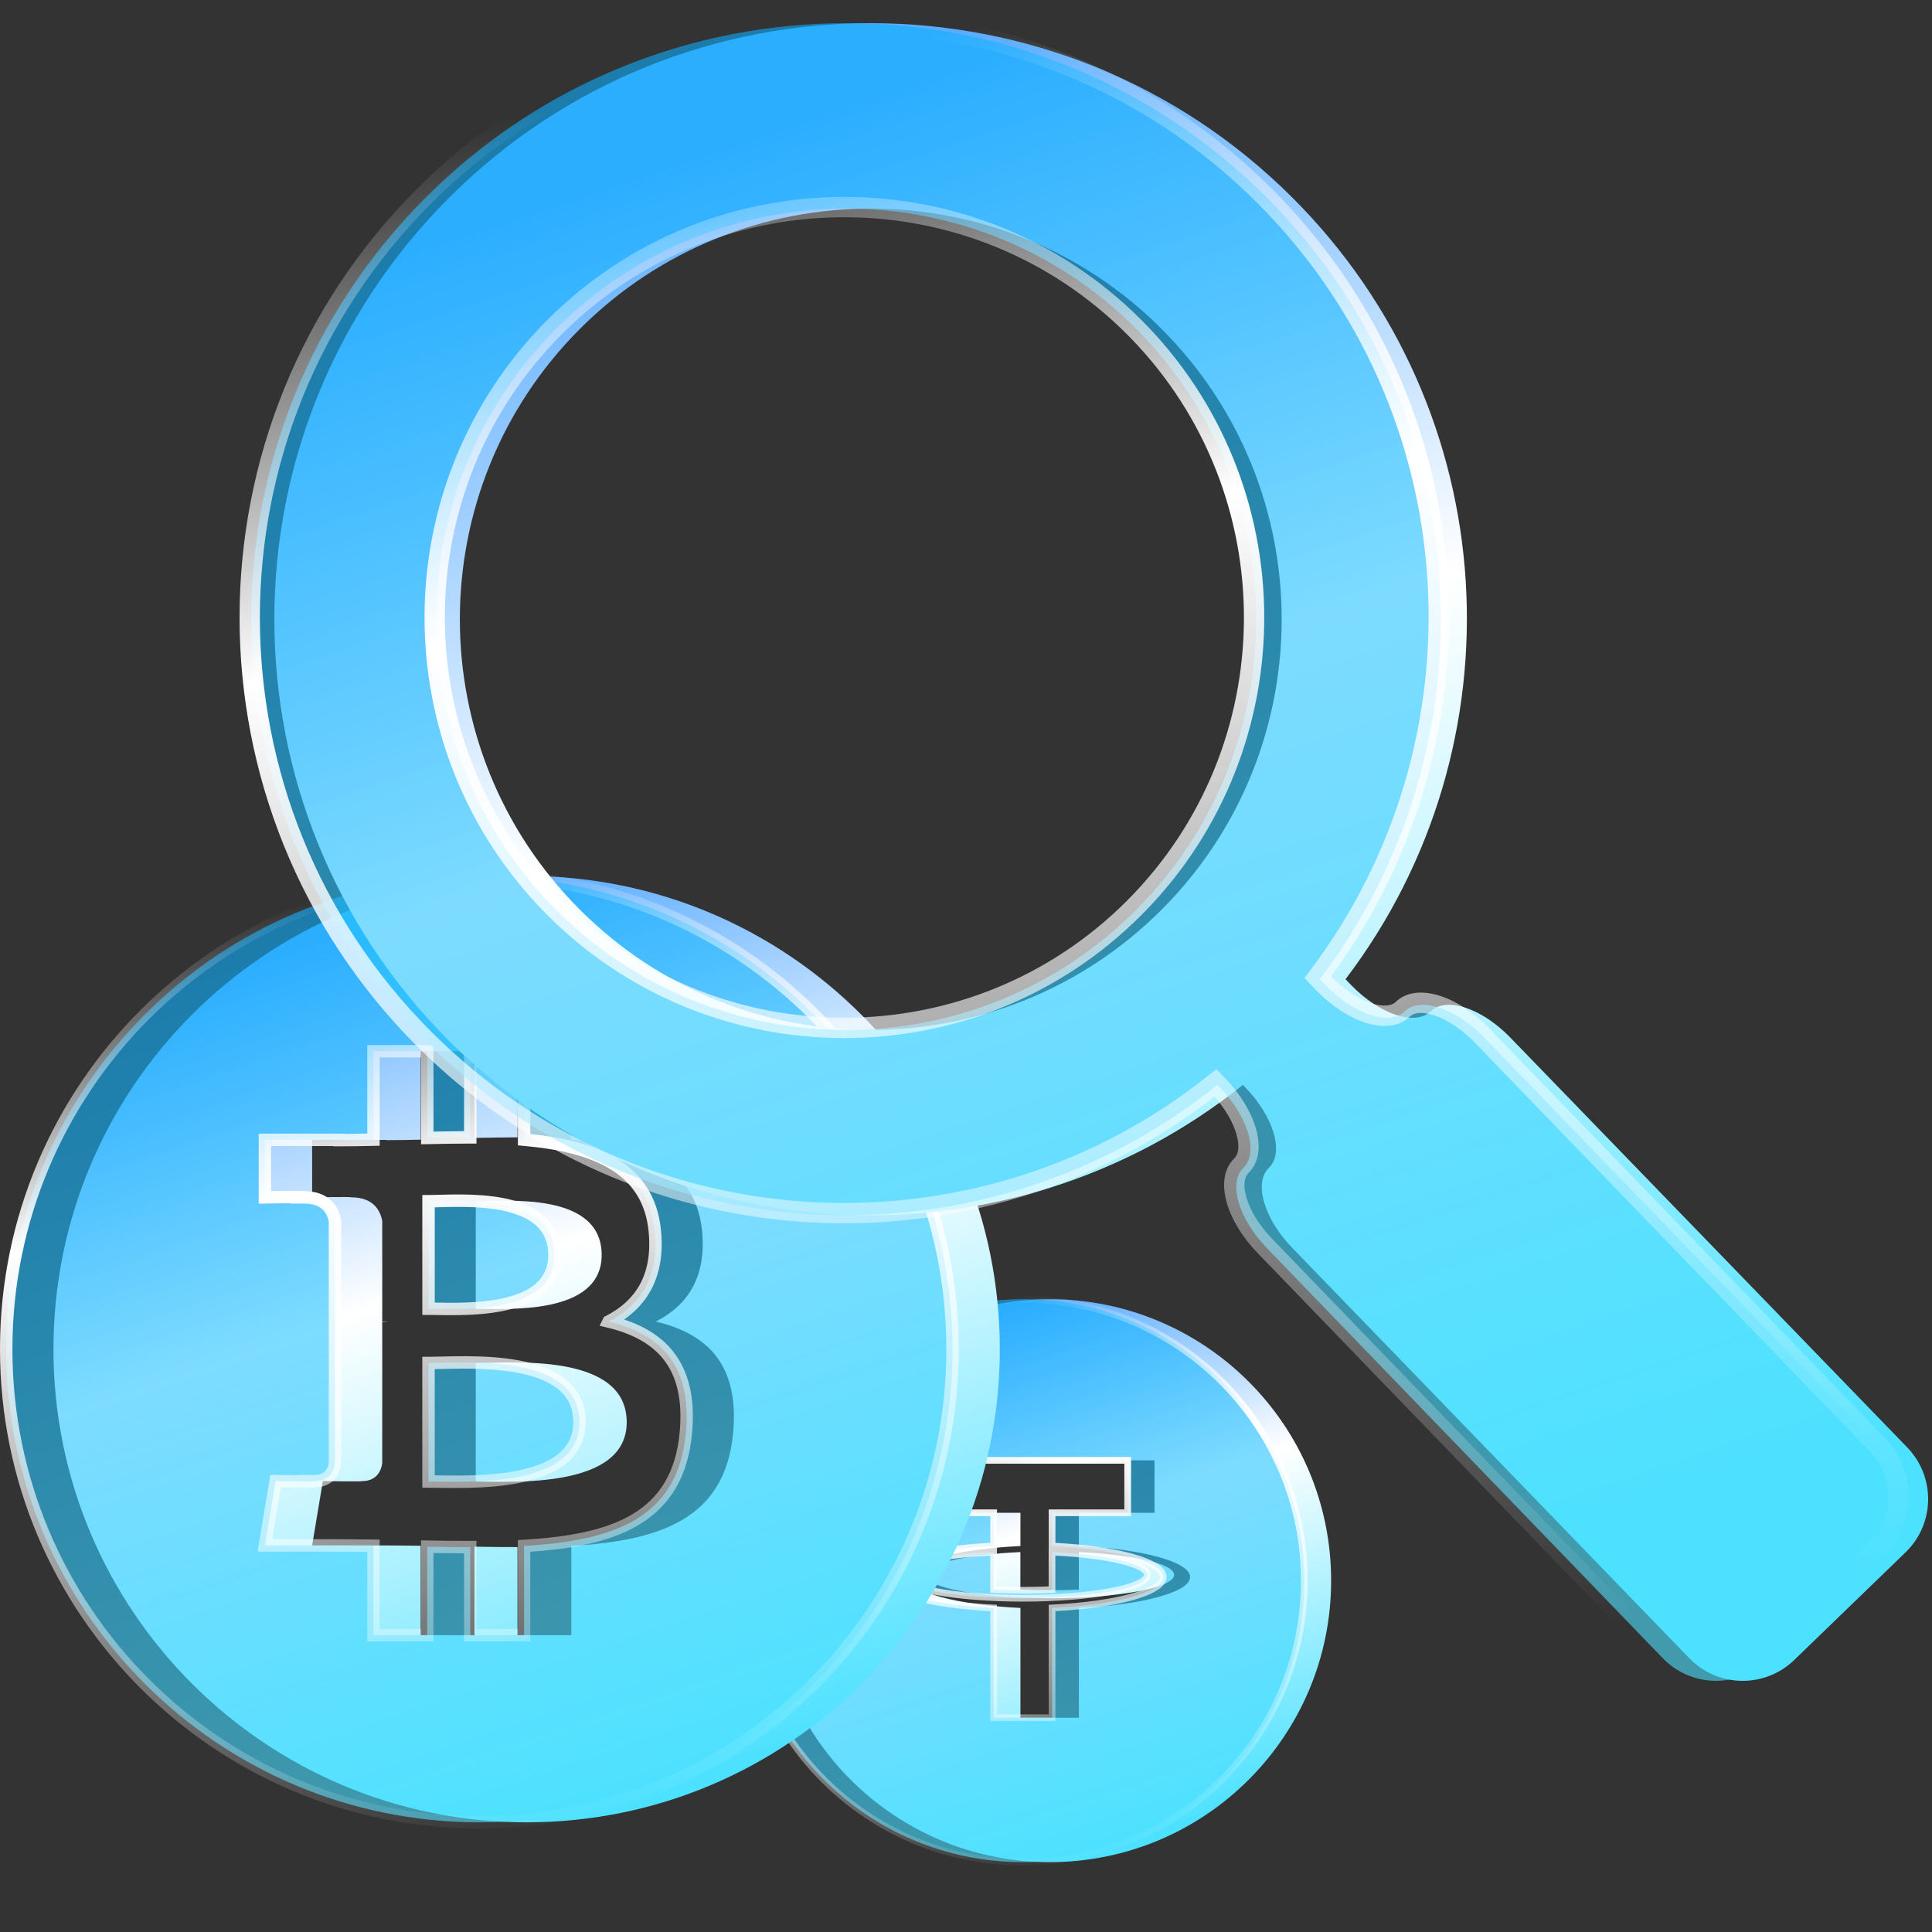
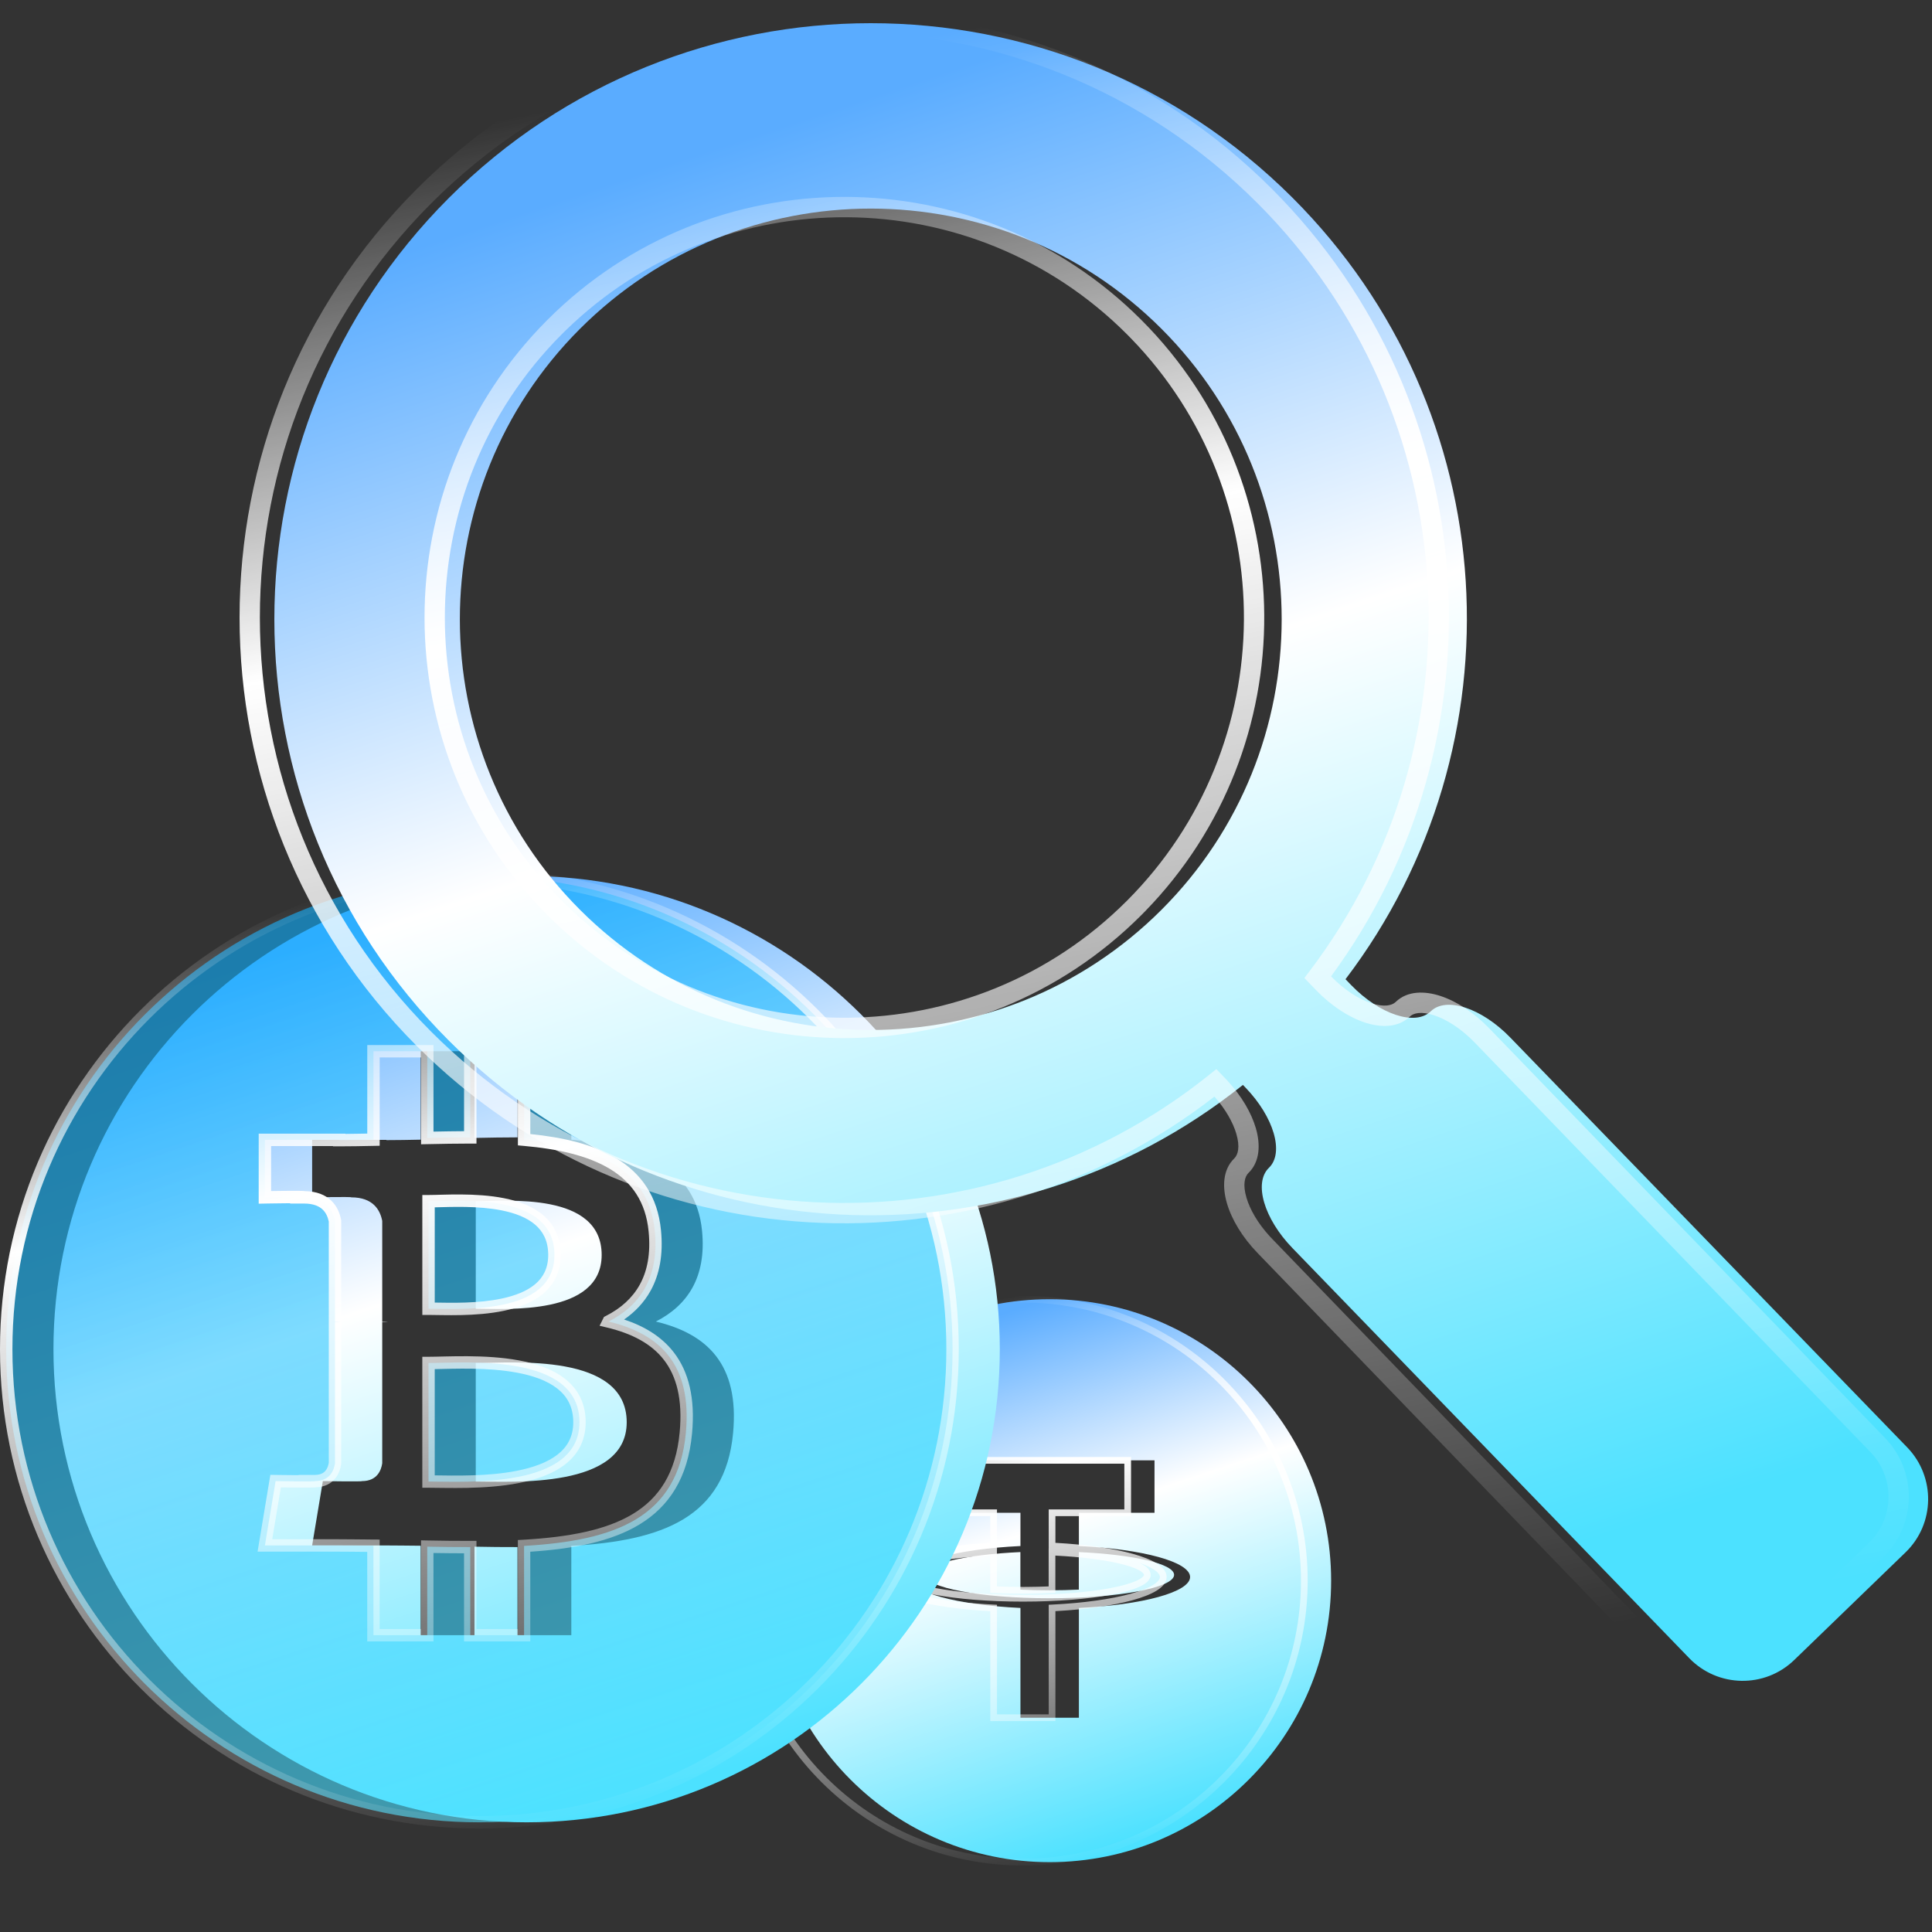
<svg xmlns="http://www.w3.org/2000/svg" viewBox="0 0 400 400" fill="none">
  <rect x="0" y="0" width="400" height="400" fill="#333333" stroke="none" />
  <path d="M217.321 268.987C249.505 268.987 275.596 295.077 275.596 327.262C275.596 359.447 249.505 385.538 217.321 385.538C185.136 385.538 159.045 359.447 159.045 327.262C159.045 295.077 185.136 268.987 217.321 268.987ZM195.572 313.206H211.272V320.089C198.119 320.724 188.247 323.364 188.247 326.499C188.247 329.634 198.107 332.286 211.272 332.909V355.637H223.37V332.909C236.522 332.28 246.394 329.64 246.394 326.499C246.394 323.358 236.552 320.724 223.37 320.089V313.206H239.028V302.35H195.572V313.206ZM223.358 321.341C234.675 321.854 243.084 323.772 243.084 326.05C243.108 328.731 231.563 330.904 217.321 330.904C203.078 330.904 191.534 328.702 191.534 326.05C191.534 323.772 199.943 321.854 211.26 321.341V329.115C213.206 329.203 215.229 329.255 217.309 329.255C219.389 329.255 221.423 329.203 223.358 329.115V321.341Z" fill="url(#paint0_linear_16695_8167)" />
-   <path d="M211.77 268.987C243.955 268.987 270.045 295.077 270.045 327.262C270.045 359.447 243.955 385.538 211.77 385.538C179.585 385.538 153.494 359.447 153.494 327.262C153.494 295.077 179.585 268.987 211.77 268.987ZM190.021 313.206H205.721V320.089C192.568 320.724 182.696 323.364 182.696 326.499C182.696 329.634 192.556 332.286 205.721 332.909V355.637H217.819V332.909C230.972 332.28 240.843 329.64 240.843 326.499C240.843 323.358 231.001 320.724 217.819 320.089V313.206H233.477V302.35H190.021V313.206ZM217.807 321.341C229.124 321.854 237.533 323.772 237.533 326.05C237.557 328.731 226.012 330.904 211.77 330.904C197.527 330.904 185.983 328.702 185.983 326.05C185.983 323.772 194.392 321.854 205.709 321.341V329.115C207.656 329.203 209.678 329.255 211.758 329.255C213.839 329.255 215.872 329.203 217.807 329.115V321.341Z" fill="url(#paint1_linear_16695_8167)" fill-opacity="0.6" />
  <path d="M269.352 327.262C269.352 295.585 243.773 269.882 212.143 269.681L211.77 269.68C179.969 269.68 154.188 295.461 154.188 327.262L154.189 327.635C154.39 359.265 180.093 384.844 211.77 384.844L212.143 384.843C243.773 384.643 269.352 358.94 269.352 327.262ZM240.15 326.499C240.15 326.098 239.823 325.525 238.735 324.851C238.016 324.406 237.05 323.973 235.86 323.565C236.038 323.646 236.207 323.728 236.366 323.811C236.886 324.085 237.333 324.392 237.659 324.742C237.986 325.095 238.225 325.533 238.227 326.044H238.228C238.228 326.045 238.227 326.046 238.227 326.047C238.227 326.048 238.228 326.049 238.228 326.05H238.227C238.23 326.652 237.907 327.151 237.489 327.537C237.069 327.926 236.488 328.268 235.804 328.573C234.43 329.186 232.483 329.721 230.13 330.164C225.413 331.053 218.921 331.598 211.77 331.598C204.619 331.598 198.127 331.045 193.407 330.153C191.053 329.708 189.104 329.172 187.728 328.561C187.042 328.257 186.46 327.917 186.039 327.532C185.62 327.148 185.29 326.652 185.29 326.05C185.29 325.536 185.53 325.096 185.858 324.742C186.184 324.392 186.631 324.085 187.151 323.811C187.272 323.748 187.398 323.685 187.53 323.623C186.411 324.015 185.498 324.429 184.809 324.854C183.718 325.528 183.39 326.101 183.39 326.499C183.39 326.898 183.718 327.471 184.808 328.145C185.857 328.794 187.429 329.418 189.457 329.977C193.501 331.092 199.203 331.906 205.754 332.216L206.415 332.247V354.943H217.125V332.248L217.786 332.216C224.332 331.903 230.033 331.09 234.08 329.977C236.108 329.419 237.681 328.796 238.731 328.147C239.822 327.473 240.15 326.899 240.15 326.499ZM270.74 327.262C270.74 359.83 244.338 386.232 211.77 386.232C179.329 386.232 153.007 360.036 152.802 327.643L152.801 327.262C152.801 294.694 179.202 268.293 211.77 268.293L212.152 268.294C244.544 268.499 270.74 294.821 270.74 327.262ZM241.538 326.499C241.538 327.669 240.632 328.603 239.461 329.327C238.249 330.076 236.531 330.741 234.448 331.315C230.41 332.426 224.846 333.23 218.513 333.568V356.33H205.027V333.569C198.688 333.233 193.125 332.427 189.088 331.315C187.005 330.741 185.289 330.075 184.078 329.325C182.908 328.601 182.003 327.668 182.003 326.499C182.003 325.329 182.909 324.396 184.08 323.674C185.292 322.925 187.009 322.26 189.093 321.687C193.131 320.576 198.694 319.77 205.027 319.429V313.9H189.328V301.656H234.172V313.9H218.513V319.429C224.86 319.77 230.424 320.575 234.459 321.685C236.541 322.258 238.255 322.923 239.465 323.671C240.634 324.395 241.538 325.329 241.538 326.499ZM186.677 326.05C186.677 326.111 186.708 326.263 186.975 326.508C187.241 326.751 187.672 327.018 188.291 327.293C189.525 327.841 191.353 328.353 193.665 328.79C198.277 329.662 204.679 330.211 211.77 330.211L212.433 330.209C219.26 330.176 225.408 329.642 229.873 328.801C232.184 328.365 234.009 327.854 235.238 327.306C235.855 327.03 236.284 326.762 236.546 326.519C236.81 326.275 236.841 326.121 236.84 326.056V326.05C236.84 325.994 236.817 325.875 236.642 325.687C236.463 325.494 236.165 325.273 235.72 325.039C234.831 324.571 233.491 324.118 231.756 323.709C228.445 322.929 223.829 322.342 218.501 322.07V329.778L217.839 329.808C216.138 329.885 214.36 329.935 212.541 329.946L211.759 329.949C209.667 329.949 207.634 329.896 205.678 329.808L205.016 329.779V322.07C199.688 322.342 195.072 322.929 191.762 323.709C190.026 324.118 188.687 324.571 187.797 325.039C187.352 325.273 187.054 325.494 186.875 325.687C186.7 325.875 186.677 325.994 186.677 326.05ZM206.415 320.75L206.403 320.75V328.45C208.136 328.52 209.925 328.561 211.759 328.561L212.532 328.559C214.097 328.549 215.632 328.51 217.114 328.45V320.615L217.125 320.616V312.512H232.784V303.043H190.715V312.512H206.415V320.75Z" fill="url(#paint2_linear_16695_8167)" />
  <path d="M129.754 294.461C129.762 308.306 106.055 306.73 98.501 306.737V282.192C106.063 282.192 129.754 280.022 129.754 294.461ZM206.998 279.326C206.998 333.429 163.135 377.292 109.032 377.292C54.929 377.292 11.066 333.429 11.066 279.326C11.066 225.223 54.929 181.36 109.032 181.36C163.135 181.36 206.998 225.219 206.998 279.326ZM135.793 273.605C142.256 270.314 146.297 264.513 145.352 254.854C144.082 241.647 132.686 237.224 118.293 235.961V217.646H107.146V235.479C104.214 235.479 101.218 235.536 98.245 235.597V217.646H87.105V235.957C84.686 236.007 82.317 236.053 80.006 236.053V235.995L64.626 235.991V247.9C64.626 247.9 72.861 247.744 72.724 247.897C77.239 247.897 78.709 250.518 79.137 252.783V273.651C79.451 273.651 79.857 273.666 80.316 273.727C79.945 273.727 79.547 273.727 79.137 273.727V302.956C78.934 304.376 78.1 306.645 74.947 306.649C75.089 306.776 66.842 306.649 66.842 306.649L64.626 319.963H79.133C81.835 319.963 84.491 320.012 87.097 320.028V338.553H98.237V320.223C101.294 320.288 104.253 320.311 107.142 320.307V338.553H118.285V320.062C137.033 318.987 150.151 314.265 151.781 296.665C153.098 282.491 146.428 276.169 135.789 273.613L135.793 273.605ZM124.569 259.832C124.569 246.695 104.796 248.696 98.505 248.696V270.957C104.796 270.957 124.565 272.426 124.569 259.832Z" fill="url(#paint3_linear_16695_8167)" />
  <path d="M119.973 294.461C119.981 308.306 96.274 306.73 88.72 306.737V282.192C96.281 282.192 119.973 280.022 119.973 294.461ZM197.217 279.326C197.217 333.429 153.354 377.292 99.251 377.292C45.148 377.292 1.285 333.429 1.285 279.326C1.285 225.223 45.148 181.36 99.251 181.36C153.354 181.36 197.217 225.219 197.217 279.326ZM126.012 273.605C132.475 270.314 136.516 264.513 135.571 254.854C134.3 241.647 122.904 237.224 108.512 235.961V217.646H97.364V235.479C94.433 235.479 91.437 235.536 88.463 235.597V217.646H77.323V235.957C74.905 236.007 72.536 236.053 70.225 236.053V235.995L54.845 235.991V247.9C54.845 247.9 63.08 247.744 62.942 247.897C67.458 247.897 68.927 250.518 69.356 252.783V273.651C69.67 273.651 70.076 273.666 70.535 273.727C70.163 273.727 69.766 273.727 69.356 273.727V302.956C69.153 304.376 68.319 306.645 65.166 306.649C65.307 306.776 57.061 306.649 57.061 306.649L54.845 319.963H69.352C72.054 319.963 74.71 320.012 77.316 320.028V338.553H88.456V320.223C91.513 320.288 94.471 320.311 97.361 320.307V338.553H108.504V320.062C127.252 318.987 140.37 314.265 142 296.665C143.316 282.491 136.646 276.169 126.008 273.613L126.012 273.605ZM114.788 259.832C114.788 246.695 95.015 248.696 88.723 248.696V270.957C95.015 270.957 114.784 272.426 114.788 259.832Z" fill="url(#paint4_linear_16695_8167)" fill-opacity="0.6" />
  <path d="M195.932 279.326C195.932 225.929 152.645 182.646 99.251 182.646C45.858 182.646 2.571 225.933 2.571 279.326C2.571 332.719 45.858 376.006 99.251 376.006C152.644 376.006 195.932 332.719 195.932 279.326ZM89.749 216.36V234.285C91.86 234.244 93.982 234.208 96.079 234.197V216.36H109.798V234.791C116.605 235.479 122.844 236.927 127.629 239.829C132.766 242.944 136.175 247.704 136.851 254.731C137.344 259.765 136.544 263.901 134.695 267.24C133.344 269.678 131.464 271.635 129.22 273.189C133.429 274.585 136.99 276.736 139.505 279.997C142.595 284.001 143.959 289.482 143.281 296.784C142.432 305.947 138.547 311.914 132.336 315.661C126.492 319.186 118.702 320.674 109.79 321.269V339.839H96.076V321.591C94.006 321.588 91.898 321.57 89.742 321.532V339.839H76.031V321.302C73.824 321.282 71.619 321.248 69.353 321.248H53.328L55.975 305.347L57.081 305.364H57.086C57.09 305.364 57.096 305.364 57.104 305.364C57.12 305.364 57.143 305.365 57.173 305.365C57.233 305.366 57.321 305.367 57.434 305.369C57.658 305.372 57.979 305.376 58.364 305.381C59.134 305.391 60.158 305.403 61.177 305.411C61.403 305.413 61.628 305.413 61.85 305.414L61.798 305.368L65.165 305.364C66.39 305.362 67.017 304.941 67.385 304.505C67.779 304.038 67.981 303.417 68.071 302.85V252.913C67.879 251.98 67.494 251.086 66.796 250.421C66.093 249.752 64.936 249.182 62.943 249.182H60.056L60.113 249.118C59.74 249.12 59.35 249.123 58.959 249.127C57.941 249.137 56.919 249.151 56.15 249.164C55.766 249.17 55.446 249.175 55.222 249.179C55.11 249.181 55.022 249.183 54.962 249.184C54.932 249.185 54.909 249.185 54.893 249.185C54.886 249.185 54.88 249.186 54.876 249.186H54.87L53.56 249.211V234.705L71.511 234.71V234.761C72.995 234.751 74.504 234.727 76.038 234.697V216.36H89.749ZM78.609 237.216L77.35 237.242C74.933 237.292 72.551 237.338 70.225 237.338H68.939V237.281L56.131 237.277V246.592C56.9 246.58 57.918 246.566 58.933 246.556C59.956 246.546 60.982 246.54 61.747 246.547C62.127 246.551 62.458 246.557 62.697 246.569C62.808 246.574 62.938 246.582 63.05 246.598C63.064 246.6 63.095 246.605 63.138 246.612C65.559 246.65 67.333 247.383 68.569 248.56C69.814 249.745 70.375 251.251 70.62 252.545L70.642 252.663V272.445C70.663 272.448 70.684 272.45 70.705 272.453L70.642 273.399V273.651H70.626L70.621 273.727H70.642V303.048L70.629 303.138C70.51 303.971 70.195 305.16 69.351 306.162C68.49 307.183 67.183 307.886 65.351 307.932C65.299 307.941 65.26 307.946 65.244 307.948C65.142 307.959 65.021 307.966 64.911 307.97C64.677 307.98 64.349 307.985 63.97 307.988C63.206 307.994 62.18 307.99 61.157 307.982C60.132 307.974 59.103 307.962 58.331 307.953C58.268 307.952 58.207 307.951 58.148 307.95L56.363 318.677H69.353C72.052 318.677 74.747 318.727 77.324 318.742L78.602 318.749V337.268H87.17V318.91L88.483 318.938C91.529 319.003 94.478 319.025 97.359 319.022L98.647 319.02V337.268H107.219V318.848L108.431 318.779C117.761 318.243 125.461 316.805 131.007 313.459C136.449 310.177 139.939 304.982 140.72 296.547C141.358 289.675 140.046 284.907 137.47 281.567C134.882 278.213 130.868 276.102 125.708 274.862L124.137 274.485L124.858 273.039L125.051 272.652L125.429 272.459C128.482 270.905 130.895 268.794 132.446 265.995C133.996 263.196 134.745 259.602 134.292 254.979L134.292 254.977C133.697 248.797 130.773 244.742 126.296 242.028C121.742 239.266 115.53 237.867 108.4 237.241L107.226 237.138V218.932H98.65V236.764H97.365C94.448 236.764 91.464 236.822 88.49 236.883L87.178 236.91V218.932H78.609V237.216ZM88.72 280.906C92.368 280.906 100.393 280.357 107.415 281.648C110.937 282.295 114.37 283.428 116.945 285.439C119.58 287.497 121.259 290.435 121.259 294.46L121.254 294.822C121.154 298.535 119.483 301.281 116.94 303.238C114.371 305.213 110.947 306.365 107.428 307.05C100.4 308.418 92.399 308.019 88.721 308.023L87.435 308.024V280.906H88.72ZM106.95 284.177C100.909 283.066 94.152 283.387 90.006 283.463V305.46C94.129 305.508 100.904 305.701 106.937 304.526C110.287 303.874 113.261 302.823 115.372 301.2C117.425 299.621 118.689 297.487 118.688 294.462V294.461C118.688 291.267 117.405 289.062 115.362 287.466C113.259 285.823 110.296 284.792 106.95 284.177ZM88.724 247.411C91.722 247.411 98.471 246.902 104.366 248.077C107.332 248.668 110.244 249.709 112.433 251.571C114.675 253.477 116.074 256.175 116.074 259.832L116.07 260.162C115.984 263.537 114.589 266.058 112.424 267.87C110.241 269.696 107.339 270.752 104.379 271.375C98.479 272.618 91.761 272.242 88.724 272.242H87.438V247.411H88.724ZM103.864 250.598C98.957 249.621 93.491 249.888 90.009 249.965V269.683C93.47 269.735 98.952 269.891 103.849 268.859C106.618 268.276 109.052 267.338 110.774 265.898C112.443 264.501 113.501 262.589 113.502 259.832L113.499 259.562C113.435 256.798 112.377 254.898 110.767 253.529C109.053 252.071 106.628 251.149 103.864 250.598ZM198.503 279.326C198.503 334.139 154.065 378.577 99.251 378.577C44.438 378.577 0 334.139 0 279.326C0 224.513 44.438 180.075 99.251 180.075C154.065 180.075 198.503 224.509 198.503 279.326Z" fill="url(#paint5_linear_16695_8167)" />
  <path d="M394.892 299.688L312.676 214.8C306.78 208.71 299.412 206.271 296.22 209.385C293.016 212.476 285.643 210.044 279.747 203.954L278.572 202.735C315.368 154.366 311.797 85.113 267.61 40.95C219.384 -7.25 141.191 -7.25 92.97 40.95C44.744 89.149 44.744 167.288 92.97 215.487C137.91 260.408 208.84 263.417 257.335 224.62L257.851 225.158C263.736 231.248 265.928 238.689 262.714 241.786C259.516 244.883 261.692 252.329 267.594 258.408L349.765 343.33C355.66 349.404 365.374 349.585 371.474 343.687L394.535 321.386C400.611 315.503 400.776 305.8 394.892 299.688ZM240.473 188.363C207.285 221.537 153.28 221.537 120.097 188.374C86.91 155.205 86.915 101.224 120.097 68.061C153.28 34.892 207.285 34.897 240.461 68.066C273.654 101.23 273.654 155.2 240.473 188.363Z" fill="url(#paint6_linear_16695_8167)" />
-   <path d="M389.301 299.688L307.277 214.8C301.396 208.71 294.044 206.271 290.86 209.385C287.664 212.476 280.307 210.044 274.426 203.954L273.253 202.735C309.963 154.366 306.401 85.113 262.316 40.95C214.203 -7.25 136.193 -7.25 88.085 40.95C39.972 89.149 39.972 167.288 88.085 215.487C132.92 260.408 203.684 263.417 252.066 224.62L252.581 225.158C258.451 231.248 260.638 238.689 257.432 241.786C254.242 244.883 256.412 252.329 262.3 258.408L344.279 343.33C350.161 349.404 359.853 349.585 365.938 343.687L388.945 321.386C395.007 315.503 395.172 305.8 389.301 299.688ZM235.243 188.363C202.133 221.537 148.254 221.537 115.149 188.374C82.039 155.205 82.044 101.224 115.149 68.061C148.254 34.892 202.133 34.897 235.232 68.066C268.346 101.23 268.346 155.2 235.243 188.363Z" fill="url(#paint7_linear_16695_8167)" fill-opacity="0.6" />
  <path d="M86.279 39.144C135.178 -9.848 214.473 -9.848 263.378 39.144C307.755 83.598 311.734 153.055 275.577 202.145C278.309 204.953 281.306 206.843 283.872 207.691C286.565 208.581 288.204 208.179 288.959 207.449C291.392 205.078 295.025 205.148 298.27 206.22C301.624 207.328 305.21 209.673 308.337 212.91L390.311 297.746L390.315 297.75C396.983 304.692 396.801 315.719 389.908 322.409L389.907 322.41L366.914 344.697C359.995 351.402 348.98 351.194 342.298 344.293L342.296 344.291L260.366 259.422C257.235 256.19 255.017 252.522 254.024 249.126C253.061 245.836 253.115 242.195 255.549 239.832L255.553 239.828C256.31 239.096 256.768 237.473 255.972 234.751C255.281 232.39 253.741 229.645 251.431 227.039C202.301 265.201 131.384 261.744 86.279 216.552C37.373 167.56 37.373 88.136 86.279 39.144ZM260.407 42.124C213.143 -5.223 136.509 -5.223 89.251 42.124C41.988 89.47 41.988 166.226 89.251 213.573C133.292 257.697 202.807 260.656 250.334 222.544L251.834 221.341L253.675 223.264L254.249 223.875C257.067 226.958 259.075 230.382 260.006 233.566C260.968 236.856 260.917 240.499 258.47 242.862L258.47 242.861C257.717 243.596 257.264 245.223 258.059 247.941C258.776 250.395 260.41 253.264 262.88 255.954L263.385 256.49L263.387 256.493L345.315 341.359C350.389 346.598 358.746 346.75 363.99 341.668L386.984 319.381C392.207 314.312 392.352 305.947 387.286 300.672L305.316 215.841C302.564 212.992 299.538 211.075 296.954 210.221C294.264 209.333 292.636 209.74 291.887 210.472L291.879 210.481C289.44 212.84 285.804 212.766 282.554 211.692C279.199 210.583 275.611 208.24 272.484 205.002L272.482 205L270.058 202.481L271.149 201.044C307.212 153.529 303.708 85.501 260.407 42.124ZM113.326 66.238C147.232 32.268 202.41 32.273 236.309 66.243C269.961 99.943 270.224 154.618 237.109 188.646L236.321 189.446C202.41 223.421 147.232 223.422 113.326 189.457C79.415 155.486 79.421 100.203 113.326 66.238ZM233.338 69.223C201.332 37.15 149.383 36.895 117.059 68.466L116.299 69.218C84.036 101.538 84.031 154.151 116.299 186.476L117.059 187.229C149.382 218.795 201.331 218.544 233.348 186.466C265.359 154.399 265.609 102.364 234.088 69.985L233.338 69.223Z" fill="url(#paint8_linear_16695_8167)" />
  <defs>
    <linearGradient id="paint0_linear_16695_8167" x1="173.952" y1="283.122" x2="209.327" y2="389.746" gradientUnits="userSpaceOnUse">
      <stop stop-color="#5AACFF" />
      <stop offset="0.398" stop-color="white" />
      <stop offset="1" stop-color="#4CE1FF" />
    </linearGradient>
    <linearGradient id="paint1_linear_16695_8167" x1="168.401" y1="283.122" x2="203.776" y2="389.746" gradientUnits="userSpaceOnUse">
      <stop stop-color="#0DAFFF" />
      <stop offset="1" stop-color="#4CE1FF" />
    </linearGradient>
    <linearGradient id="paint2_linear_16695_8167" x1="194.762" y1="271.344" x2="217.44" y2="388.031" gradientUnits="userSpaceOnUse">
      <stop stop-color="white" stop-opacity="0" />
      <stop offset="0.299" stop-color="white" />
      <stop offset="1" stop-color="white" stop-opacity="0" />
    </linearGradient>
    <linearGradient id="paint3_linear_16695_8167" x1="36.126" y1="205.124" x2="95.594" y2="384.365" gradientUnits="userSpaceOnUse">
      <stop stop-color="#5AACFF" />
      <stop offset="0.398" stop-color="white" />
      <stop offset="1" stop-color="#4CE1FF" />
    </linearGradient>
    <linearGradient id="paint4_linear_16695_8167" x1="26.344" y1="205.124" x2="85.812" y2="384.365" gradientUnits="userSpaceOnUse">
      <stop stop-color="#0DAFFF" />
      <stop offset="1" stop-color="#4CE1FF" />
    </linearGradient>
    <linearGradient id="paint5_linear_16695_8167" x1="70.625" y1="185.21" x2="108.795" y2="381.606" gradientUnits="userSpaceOnUse">
      <stop stop-color="white" stop-opacity="0" />
      <stop offset="0.299" stop-color="white" />
      <stop offset="1" stop-color="white" stop-opacity="0" />
    </linearGradient>
    <linearGradient id="paint6_linear_16695_8167" x1="100.593" y1="46.425" x2="204.954" y2="360.245" gradientUnits="userSpaceOnUse">
      <stop stop-color="#5AACFF" />
      <stop offset="0.398" stop-color="white" />
      <stop offset="1" stop-color="#4CE1FF" />
    </linearGradient>
    <linearGradient id="paint7_linear_16695_8167" x1="95.69" y1="46.425" x2="200.246" y2="360.098" gradientUnits="userSpaceOnUse">
      <stop stop-color="#0DAFFF" />
      <stop offset="1" stop-color="#4CE1FF" />
    </linearGradient>
    <linearGradient id="paint8_linear_16695_8167" x1="172.56" y1="11.383" x2="239.609" y2="354.781" gradientUnits="userSpaceOnUse">
      <stop stop-color="white" stop-opacity="0" />
      <stop offset="0.299" stop-color="white" />
      <stop offset="1" stop-color="white" stop-opacity="0" />
    </linearGradient>
  </defs>
</svg>